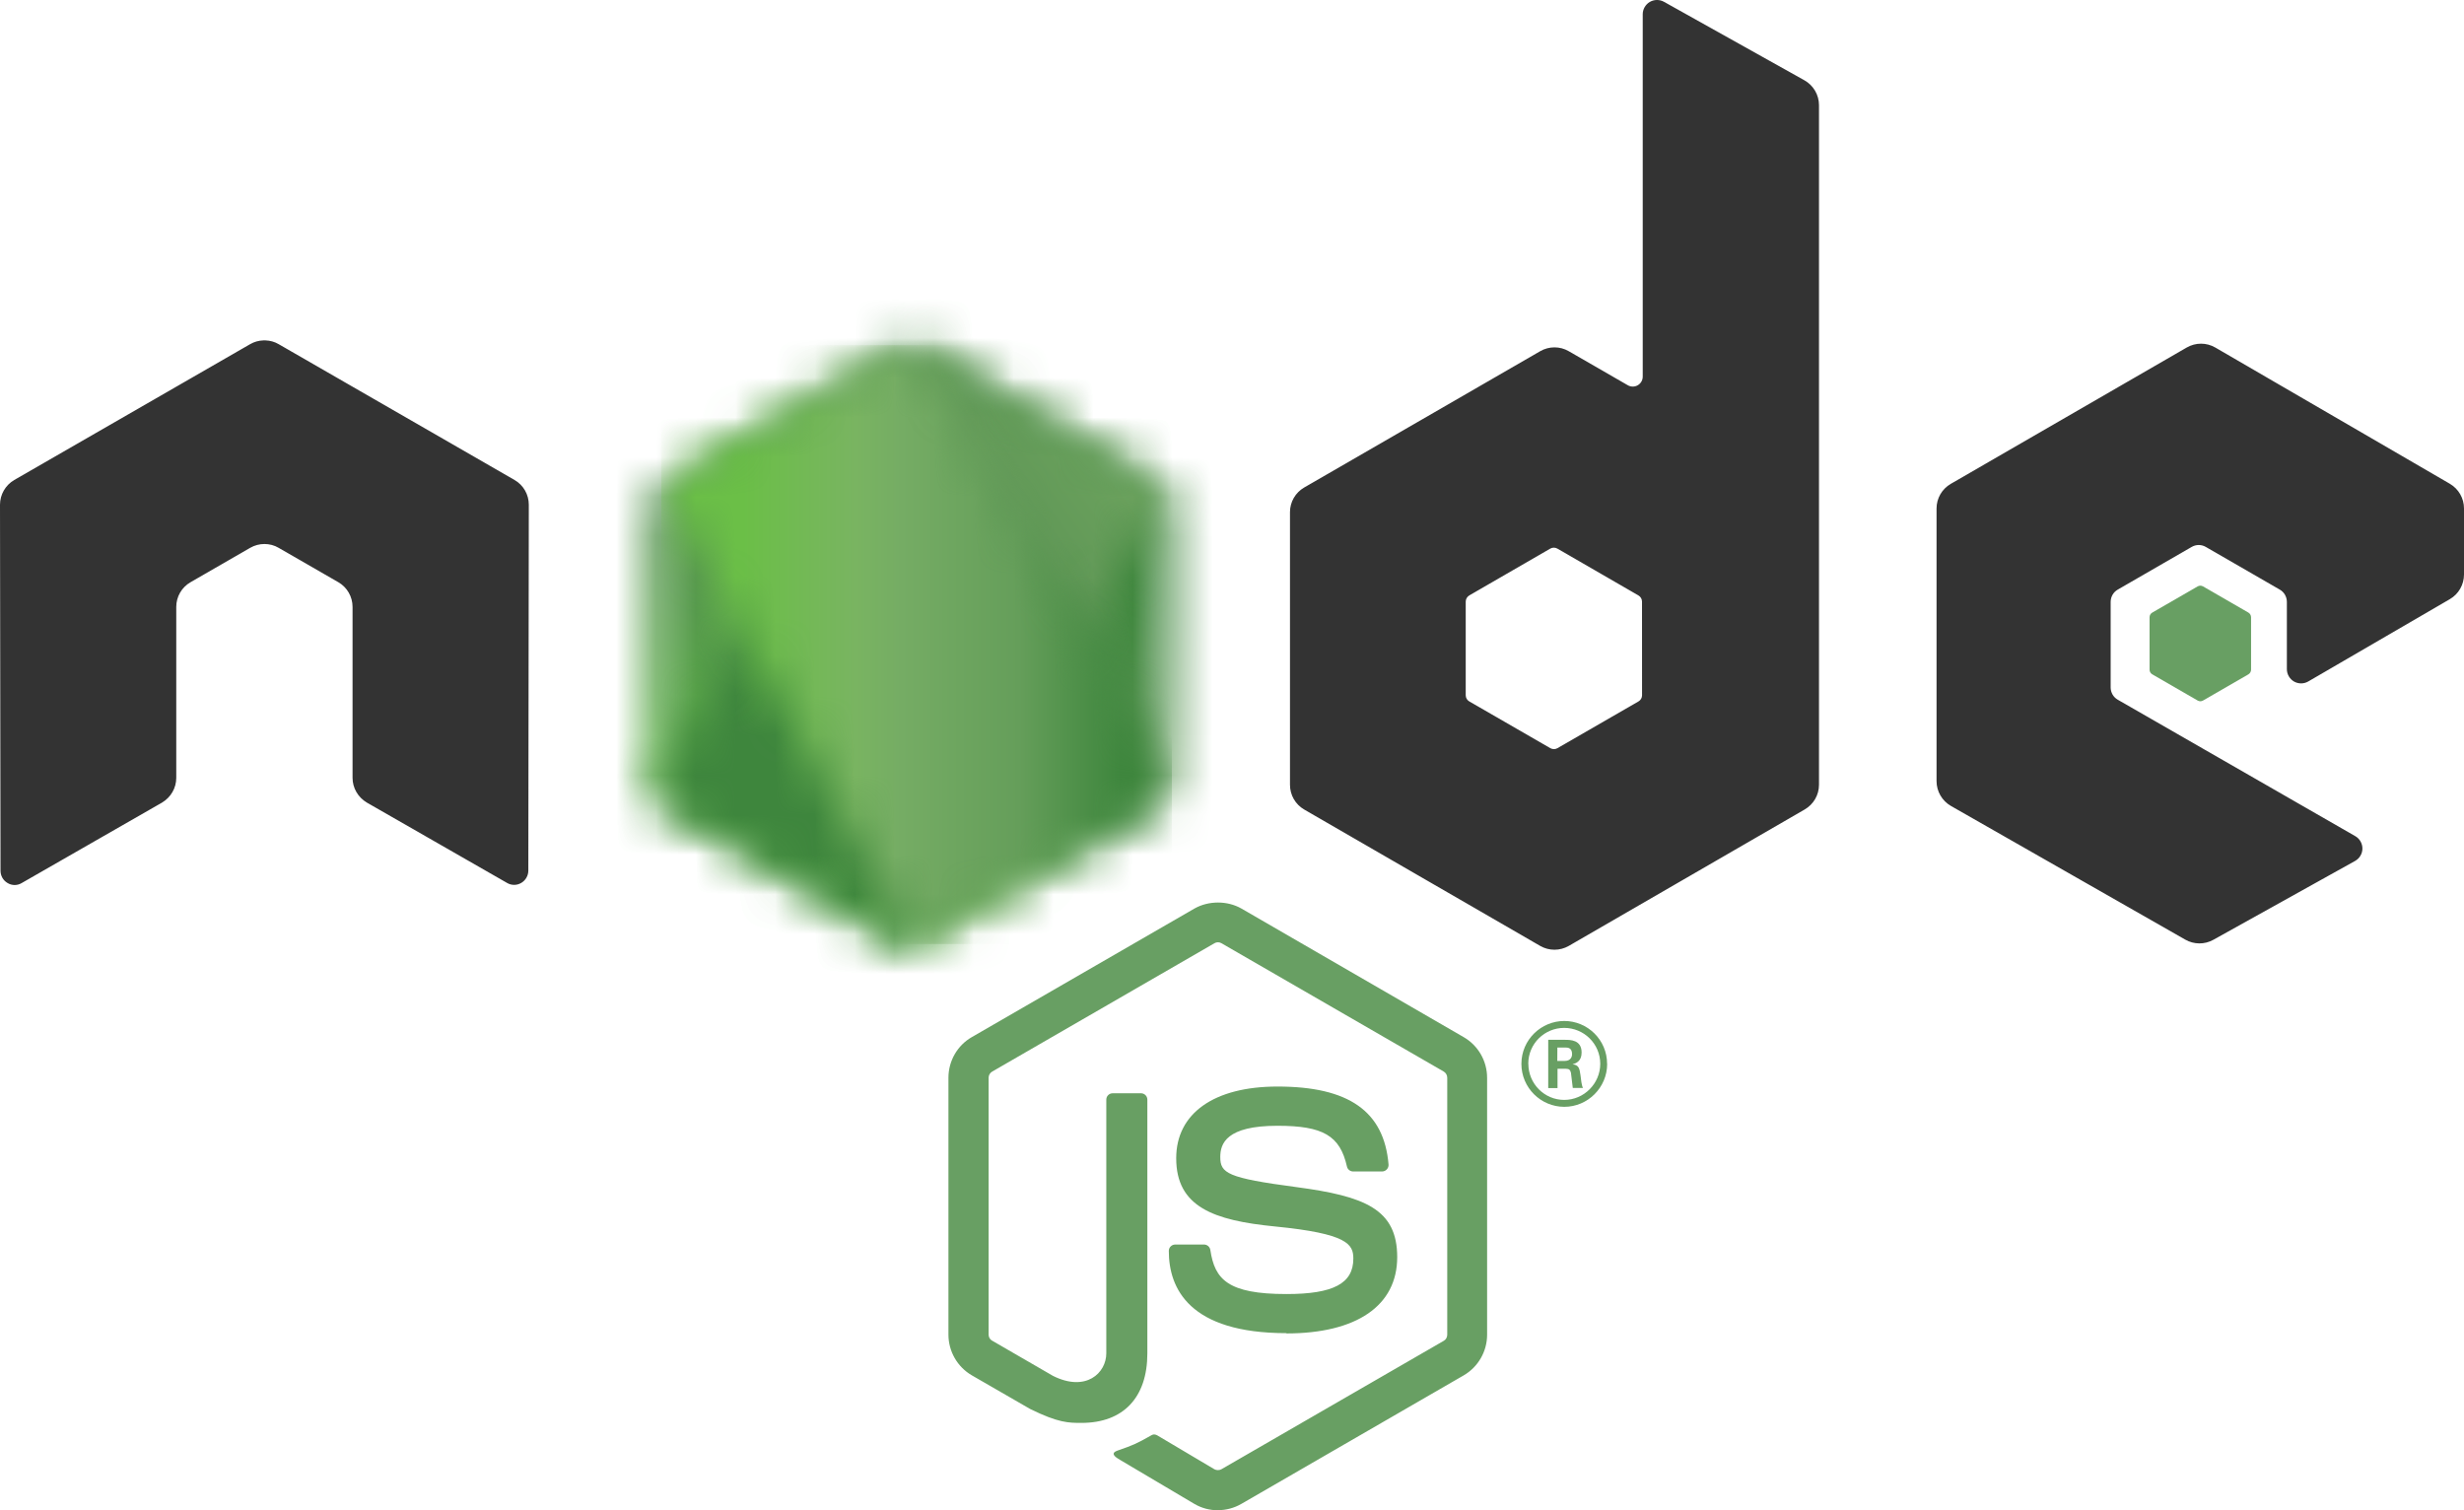
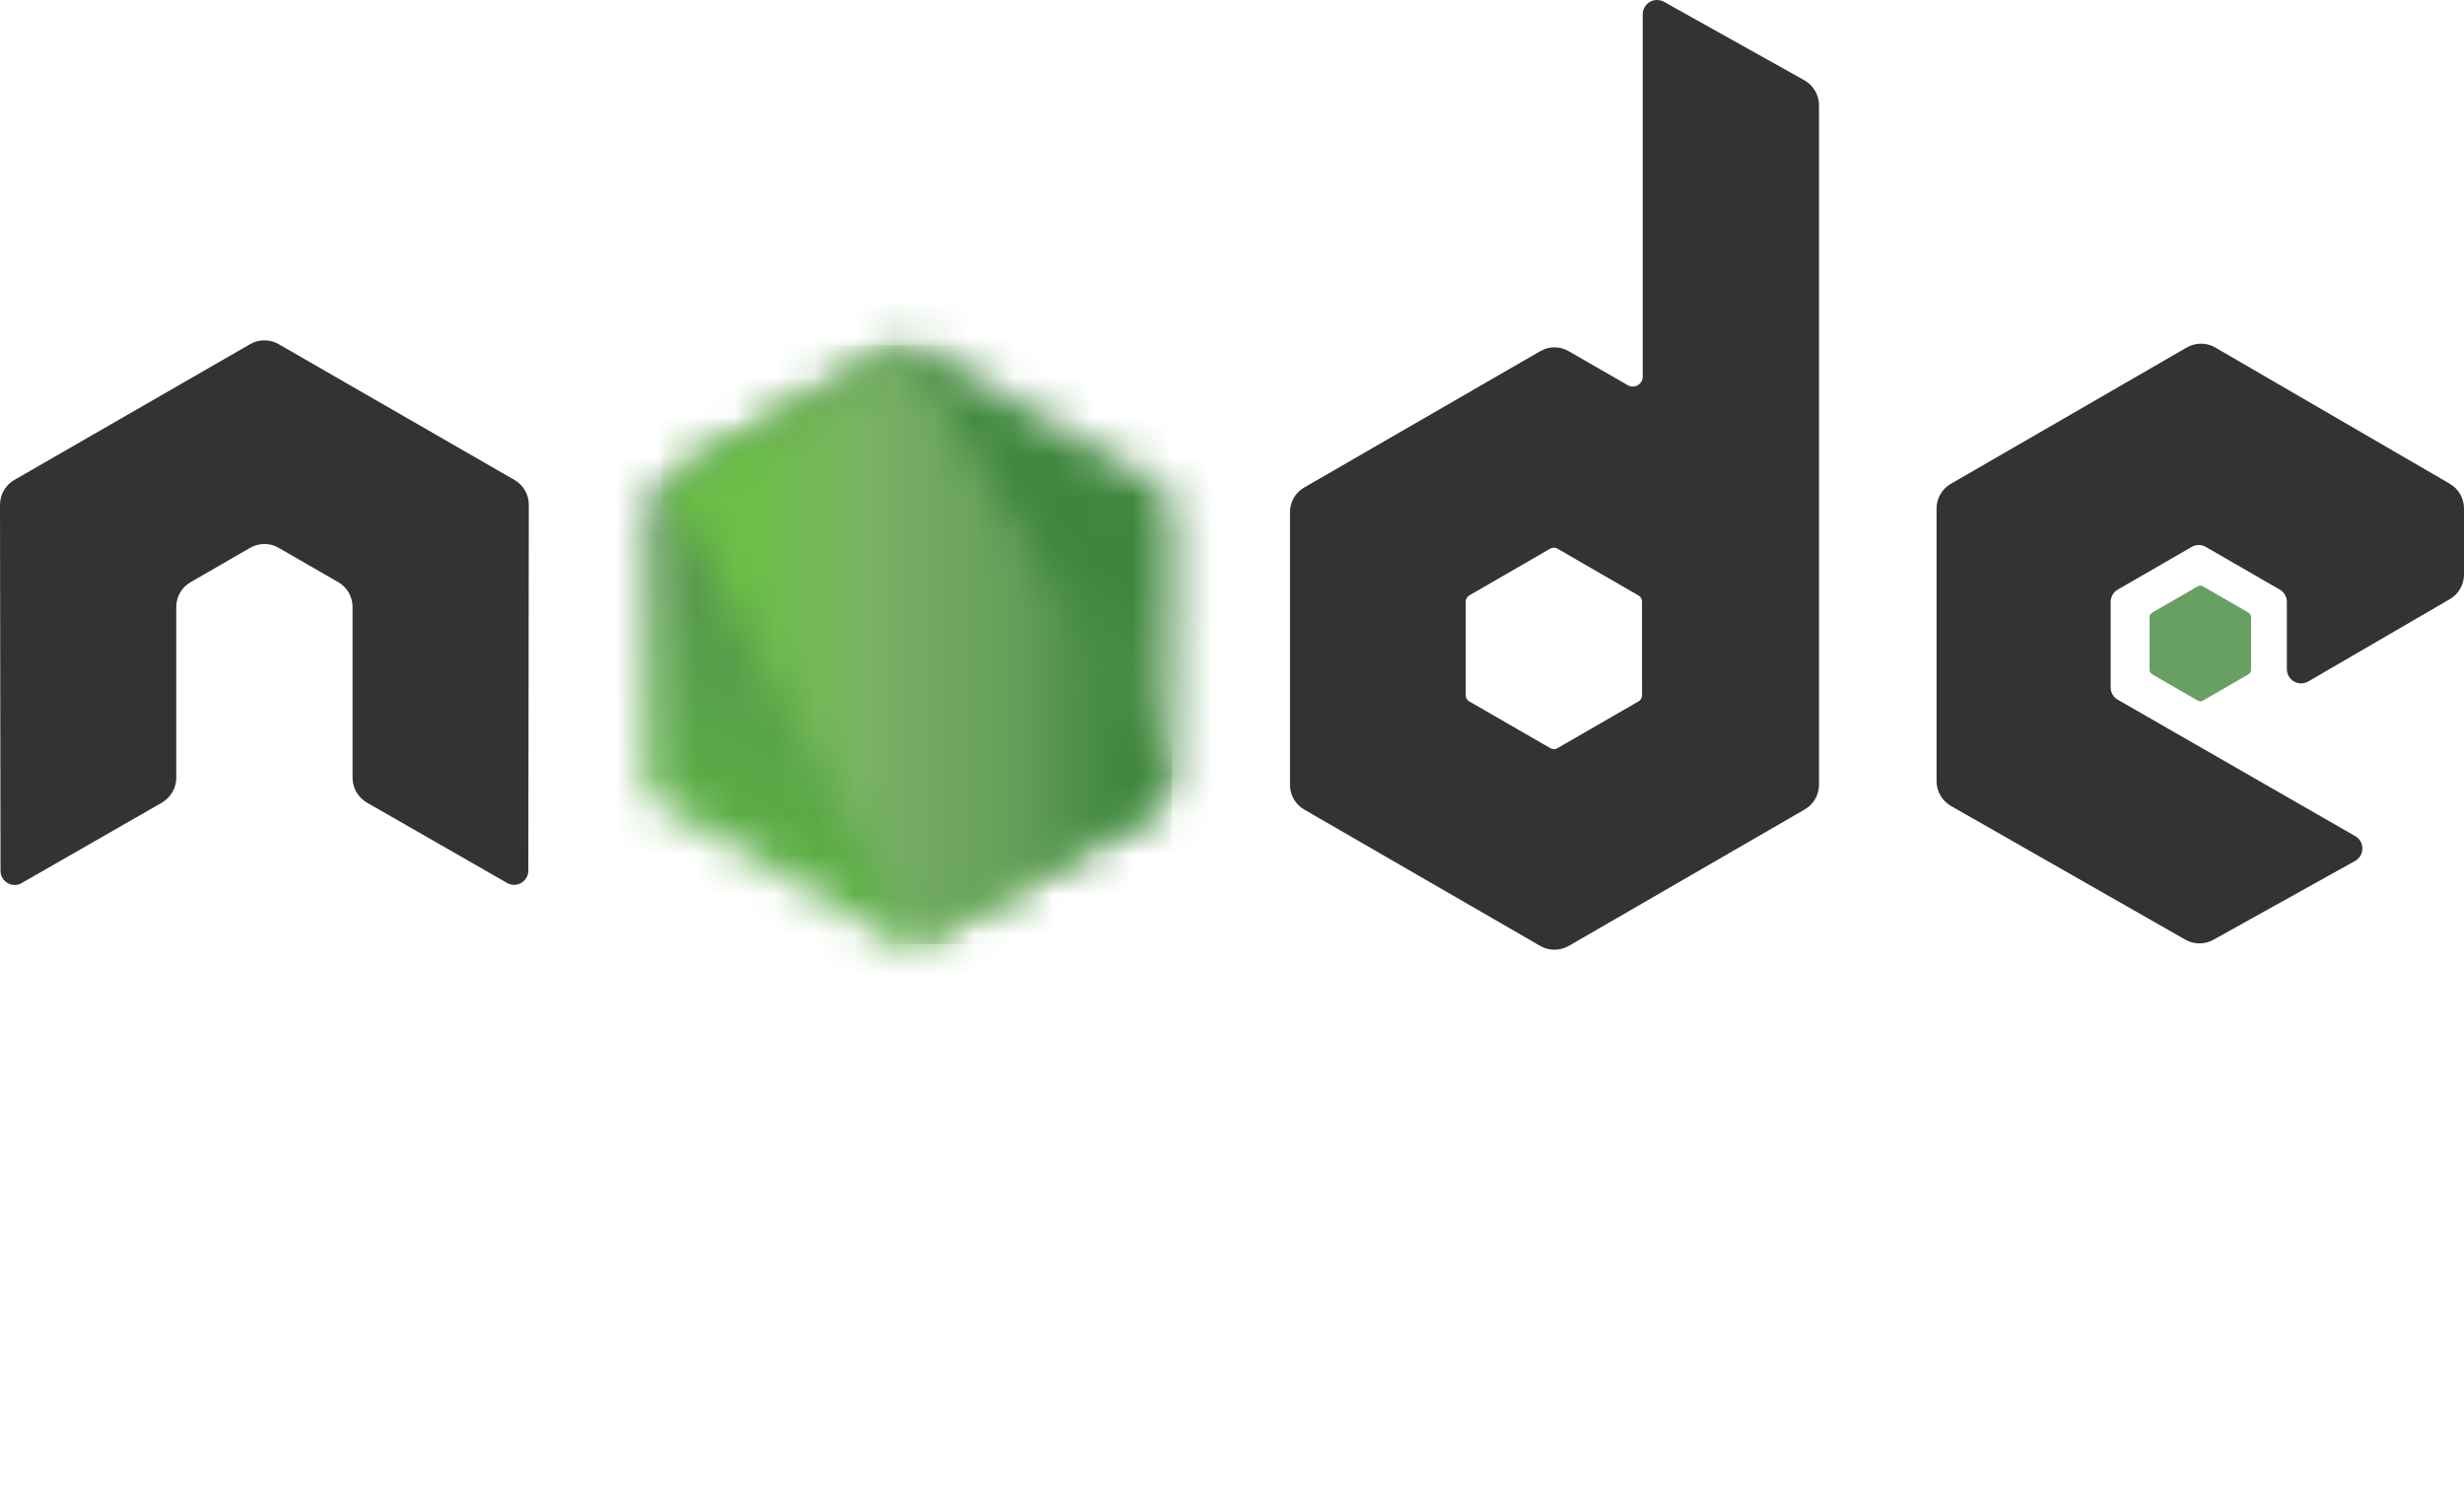
<svg xmlns="http://www.w3.org/2000/svg" width="62" height="38" viewBox="0 0 62 38" fill="none">
  <g clip-path="url(#clip0_892_4569)">
-     <path d="M30.645 38C30.44 38 30.237 37.947 30.058 37.843L28.189 36.736C27.909 36.58 28.046 36.524 28.138 36.492C28.51 36.362 28.585 36.333 28.983 36.107C29.025 36.083 29.079 36.091 29.122 36.117L30.558 36.969C30.61 36.997 30.683 36.997 30.732 36.969L36.331 33.735C36.383 33.706 36.416 33.645 36.416 33.584V27.118C36.416 27.053 36.383 26.996 36.33 26.963L30.733 23.732C30.681 23.701 30.612 23.701 30.56 23.732L24.965 26.963C24.91 26.994 24.876 27.055 24.876 27.116V33.582C24.876 33.644 24.909 33.703 24.963 33.732L26.496 34.619C27.328 35.035 27.837 34.544 27.837 34.051V27.669C27.837 27.578 27.909 27.508 28 27.508H28.709C28.797 27.508 28.87 27.578 28.87 27.669V34.053C28.87 35.164 28.265 35.802 27.212 35.802C26.888 35.802 26.633 35.802 25.921 35.452L24.453 34.605C24.09 34.394 23.865 34.002 23.865 33.582V27.116C23.865 26.695 24.09 26.303 24.453 26.095L30.057 22.859C30.412 22.659 30.883 22.659 31.235 22.859L36.832 26.097C37.194 26.306 37.419 26.697 37.419 27.118V33.584C37.419 34.003 37.194 34.394 36.832 34.605L31.235 37.84C31.055 37.944 30.852 37.998 30.645 37.998" fill="#689F63" />
-     <path d="M32.374 33.544C29.924 33.544 29.41 32.419 29.41 31.475C29.41 31.385 29.483 31.314 29.572 31.314H30.296C30.375 31.314 30.443 31.372 30.455 31.451C30.565 32.188 30.89 32.56 32.371 32.56C33.551 32.56 34.053 32.294 34.053 31.667C34.053 31.307 33.91 31.039 32.077 30.859C30.544 30.708 29.596 30.37 29.596 29.143C29.596 28.012 30.549 27.339 32.145 27.339C33.938 27.339 34.827 27.962 34.939 29.3C34.943 29.346 34.926 29.391 34.895 29.424C34.864 29.457 34.821 29.476 34.776 29.476H34.049C33.973 29.476 33.907 29.423 33.892 29.35C33.717 28.575 33.293 28.326 32.143 28.326C30.855 28.326 30.705 28.775 30.705 29.112C30.705 29.52 30.881 29.639 32.619 29.869C34.34 30.098 35.157 30.42 35.157 31.631C35.157 32.851 34.14 33.551 32.366 33.551M39.185 26.694H39.373C39.527 26.694 39.557 26.586 39.557 26.523C39.557 26.357 39.443 26.357 39.38 26.357H39.187L39.185 26.694ZM38.957 26.163H39.373C39.516 26.163 39.797 26.163 39.797 26.483C39.797 26.706 39.654 26.753 39.568 26.781C39.735 26.792 39.746 26.901 39.769 27.056C39.78 27.152 39.798 27.319 39.832 27.375H39.575C39.568 27.319 39.529 27.011 39.529 26.994C39.512 26.925 39.488 26.892 39.403 26.892H39.191V27.377H38.957V26.163ZM38.457 26.767C38.457 27.269 38.862 27.675 39.359 27.675C39.861 27.675 40.266 27.26 40.266 26.767C40.266 26.263 39.855 25.863 39.358 25.863C38.867 25.863 38.455 26.258 38.455 26.765M40.44 26.769C40.44 27.364 39.953 27.849 39.361 27.849C38.772 27.849 38.282 27.37 38.282 26.769C38.282 26.158 38.783 25.689 39.361 25.689C39.942 25.689 40.438 26.159 40.438 26.769" fill="#689F63" />
    <path fill-rule="evenodd" clip-rule="evenodd" d="M13.306 12.7C13.306 12.442 13.17 12.205 12.947 12.077L7.011 8.659C6.911 8.6 6.798 8.569 6.684 8.565H6.623C6.509 8.569 6.397 8.6 6.295 8.659L0.359 12.077C0.138 12.206 0 12.443 0 12.701L0.013 21.908C0.013 22.035 0.079 22.154 0.191 22.218C0.3 22.285 0.438 22.285 0.547 22.218L4.076 20.195C4.299 20.062 4.435 19.828 4.435 19.572V15.271C4.435 15.015 4.571 14.778 4.793 14.65L6.295 13.784C6.407 13.72 6.529 13.688 6.654 13.688C6.777 13.688 6.902 13.719 7.011 13.784L8.513 14.649C8.735 14.777 8.871 15.014 8.871 15.271V19.572C8.871 19.827 9.009 20.062 9.231 20.194L12.758 22.215C12.868 22.281 13.006 22.281 13.116 22.215C13.225 22.152 13.294 22.033 13.294 21.905L13.306 12.7ZM41.318 17.494C41.318 17.558 41.284 17.617 41.228 17.649L39.189 18.825C39.134 18.857 39.066 18.857 39.01 18.825L36.971 17.649C36.915 17.617 36.881 17.558 36.881 17.494V15.138C36.881 15.074 36.915 15.015 36.97 14.982L39.008 13.804C39.063 13.772 39.132 13.772 39.188 13.804L41.227 14.982C41.284 15.015 41.317 15.074 41.317 15.138L41.318 17.494ZM41.869 0.045C41.757 -0.017 41.622 -0.015 41.512 0.049C41.403 0.114 41.335 0.232 41.335 0.359V9.476C41.335 9.566 41.288 9.648 41.21 9.693C41.133 9.738 41.037 9.738 40.959 9.693L39.472 8.836C39.251 8.708 38.978 8.708 38.756 8.836L32.817 12.266C32.595 12.394 32.459 12.631 32.459 12.886V19.747C32.459 20.004 32.595 20.24 32.817 20.369L38.756 23.801C38.977 23.928 39.25 23.928 39.473 23.801L45.411 20.367C45.633 20.238 45.77 20.003 45.77 19.746V2.646C45.77 2.385 45.628 2.146 45.401 2.019L41.869 0.045ZM61.643 15.076C61.864 14.948 62 14.711 62 14.456V12.793C62 12.537 61.864 12.301 61.643 12.172L55.742 8.744C55.52 8.615 55.246 8.615 55.023 8.744L49.087 12.174C48.864 12.303 48.728 12.538 48.728 12.795V19.654C48.728 19.912 48.867 20.15 49.089 20.278L54.988 23.643C55.206 23.767 55.472 23.769 55.692 23.647L59.26 21.662C59.372 21.599 59.444 21.48 59.444 21.351C59.444 21.222 59.375 21.101 59.263 21.038L53.29 17.607C53.178 17.544 53.109 17.425 53.109 17.297V15.146C53.109 15.017 53.176 14.899 53.288 14.835L55.147 13.762C55.258 13.697 55.393 13.697 55.504 13.762L57.364 14.835C57.475 14.898 57.543 15.017 57.543 15.145V16.836C57.543 16.964 57.612 17.083 57.723 17.148C57.834 17.211 57.971 17.211 58.082 17.146L61.643 15.076Z" fill="#333333" />
    <path fill-rule="evenodd" clip-rule="evenodd" d="M55.297 14.755C55.339 14.73 55.392 14.73 55.434 14.755L56.574 15.413C56.616 15.437 56.642 15.483 56.642 15.532V16.849C56.642 16.898 56.616 16.944 56.574 16.968L55.434 17.626C55.392 17.651 55.339 17.651 55.297 17.626L54.158 16.968C54.114 16.944 54.088 16.898 54.088 16.849V15.532C54.088 15.483 54.113 15.437 54.157 15.413L55.297 14.755Z" fill="#689F63" />
    <mask id="mask0_892_4569" style="mask-type:luminance" maskUnits="userSpaceOnUse" x="16" y="8" width="14" height="16">
      <path d="M22.525 8.779L16.62 12.19C16.399 12.317 16.264 12.553 16.264 12.808V19.634C16.264 19.889 16.399 20.124 16.62 20.252L22.526 23.665C22.746 23.792 23.018 23.792 23.239 23.665L29.143 20.252C29.363 20.124 29.499 19.888 29.499 19.634V12.808C29.499 12.553 29.363 12.317 29.142 12.19L23.238 8.779C23.128 8.715 23.004 8.684 22.881 8.684C22.758 8.684 22.634 8.715 22.524 8.779" fill="white" />
    </mask>
    <g mask="url(#mask0_892_4569)">
      <path d="M35.466 11.611L18.828 3.449L10.297 20.866L26.935 29.028L35.466 11.611Z" fill="url(#paint0_linear_892_4569)" />
    </g>
    <mask id="mask1_892_4569" style="mask-type:luminance" maskUnits="userSpaceOnUse" x="16" y="8" width="14" height="16">
-       <path d="M16.41 20.066C16.467 20.14 16.537 20.203 16.62 20.251L21.686 23.179L22.529 23.664C22.655 23.737 22.799 23.768 22.941 23.758C22.988 23.754 23.035 23.745 23.081 23.732L29.308 12.32C29.261 12.268 29.205 12.225 29.142 12.188L25.276 9.954L23.232 8.777C23.174 8.744 23.111 8.72 23.047 8.703L16.41 20.066Z" fill="white" />
-     </mask>
+       </mask>
    <g mask="url(#mask1_892_4569)">
      <path d="M9.217 14.024L20.965 29.936L36.503 18.448L24.754 2.536L9.217 14.024Z" fill="url(#paint1_linear_892_4569)" />
    </g>
    <mask id="mask2_892_4569" style="mask-type:luminance" maskUnits="userSpaceOnUse" x="16" y="8" width="14" height="16">
      <path d="M22.812 8.687C22.713 8.697 22.616 8.728 22.526 8.779L16.639 12.18L22.988 23.752C23.076 23.74 23.163 23.71 23.241 23.665L29.146 20.251C29.328 20.146 29.453 19.967 29.491 19.764L23.018 8.699C22.971 8.689 22.923 8.685 22.874 8.685C22.855 8.685 22.835 8.686 22.815 8.687" fill="white" />
    </mask>
    <g mask="url(#mask2_892_4569)">
      <path d="M16.639 8.685V23.753H29.488V8.685H16.639Z" fill="url(#paint2_linear_892_4569)" />
    </g>
  </g>
  <defs>
    <linearGradient id="paint0_linear_892_4569" x1="27.142" y1="7.517" x2="18.601" y2="24.927" gradientUnits="userSpaceOnUse">
      <stop offset="0.3" stop-color="#3E863D" />
      <stop offset="0.5" stop-color="#55934F" />
      <stop offset="0.8" stop-color="#5AAD45" />
    </linearGradient>
    <linearGradient id="paint1_linear_892_4569" x1="15.161" y1="22.071" x2="30.708" y2="10.593" gradientUnits="userSpaceOnUse">
      <stop offset="0.57" stop-color="#3E863D" />
      <stop offset="0.72" stop-color="#619857" />
      <stop offset="1" stop-color="#76AC64" />
    </linearGradient>
    <linearGradient id="paint2_linear_892_4569" x1="16.643" y1="16.219" x2="29.491" y2="16.219" gradientUnits="userSpaceOnUse">
      <stop offset="0.16" stop-color="#6BBF47" />
      <stop offset="0.38" stop-color="#79B461" />
      <stop offset="0.47" stop-color="#75AC64" />
      <stop offset="0.7" stop-color="#659E5A" />
      <stop offset="0.9" stop-color="#3E863D" />
    </linearGradient>
    <clipPath id="clip0_892_4569">
      <rect width="62" height="38" fill="white" />
    </clipPath>
  </defs>
</svg>